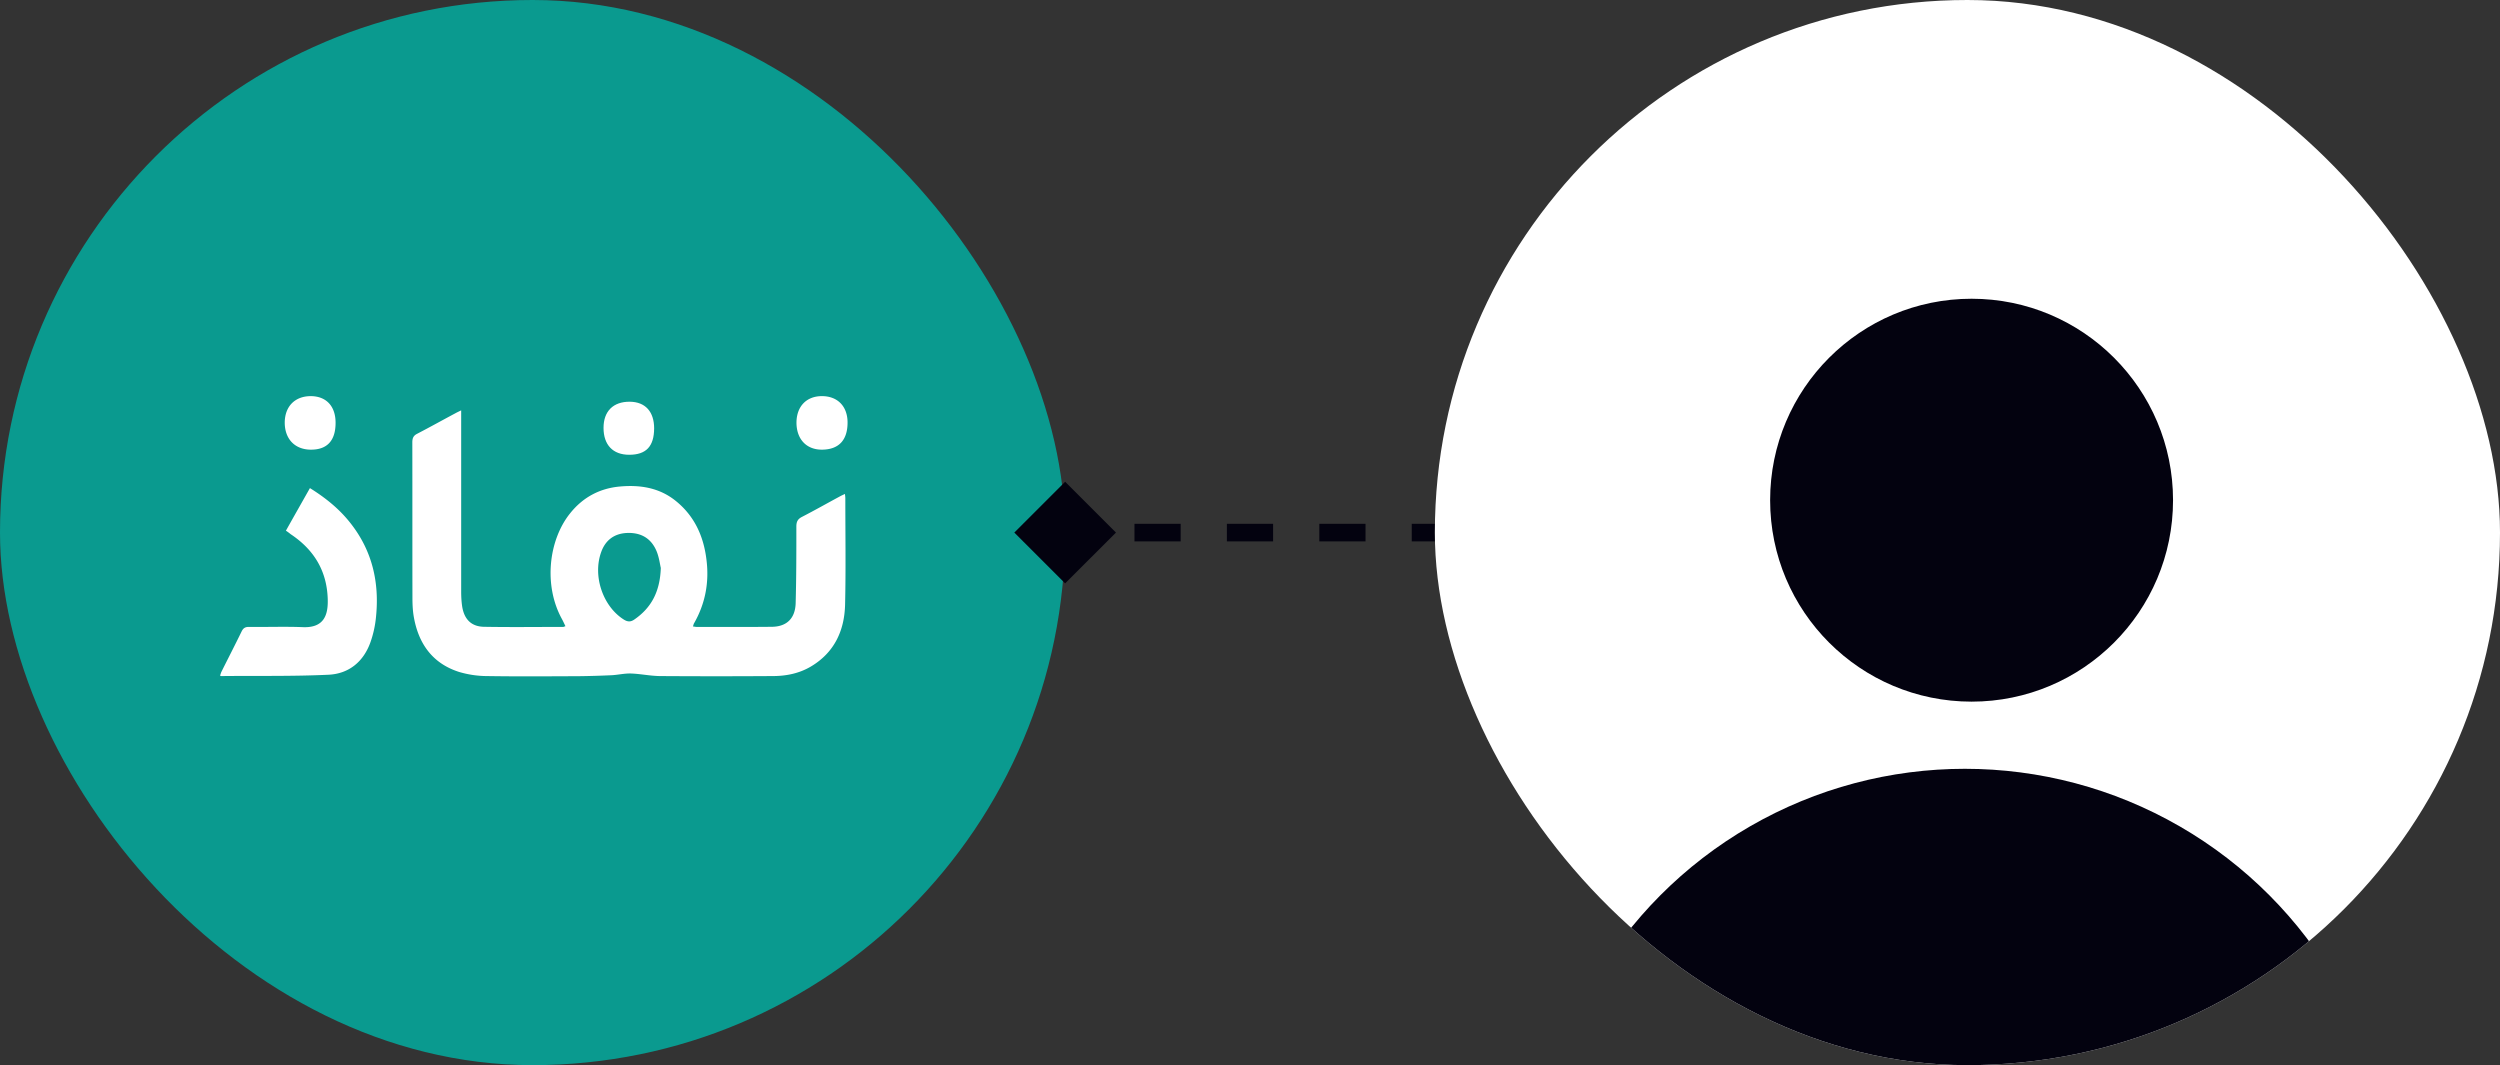
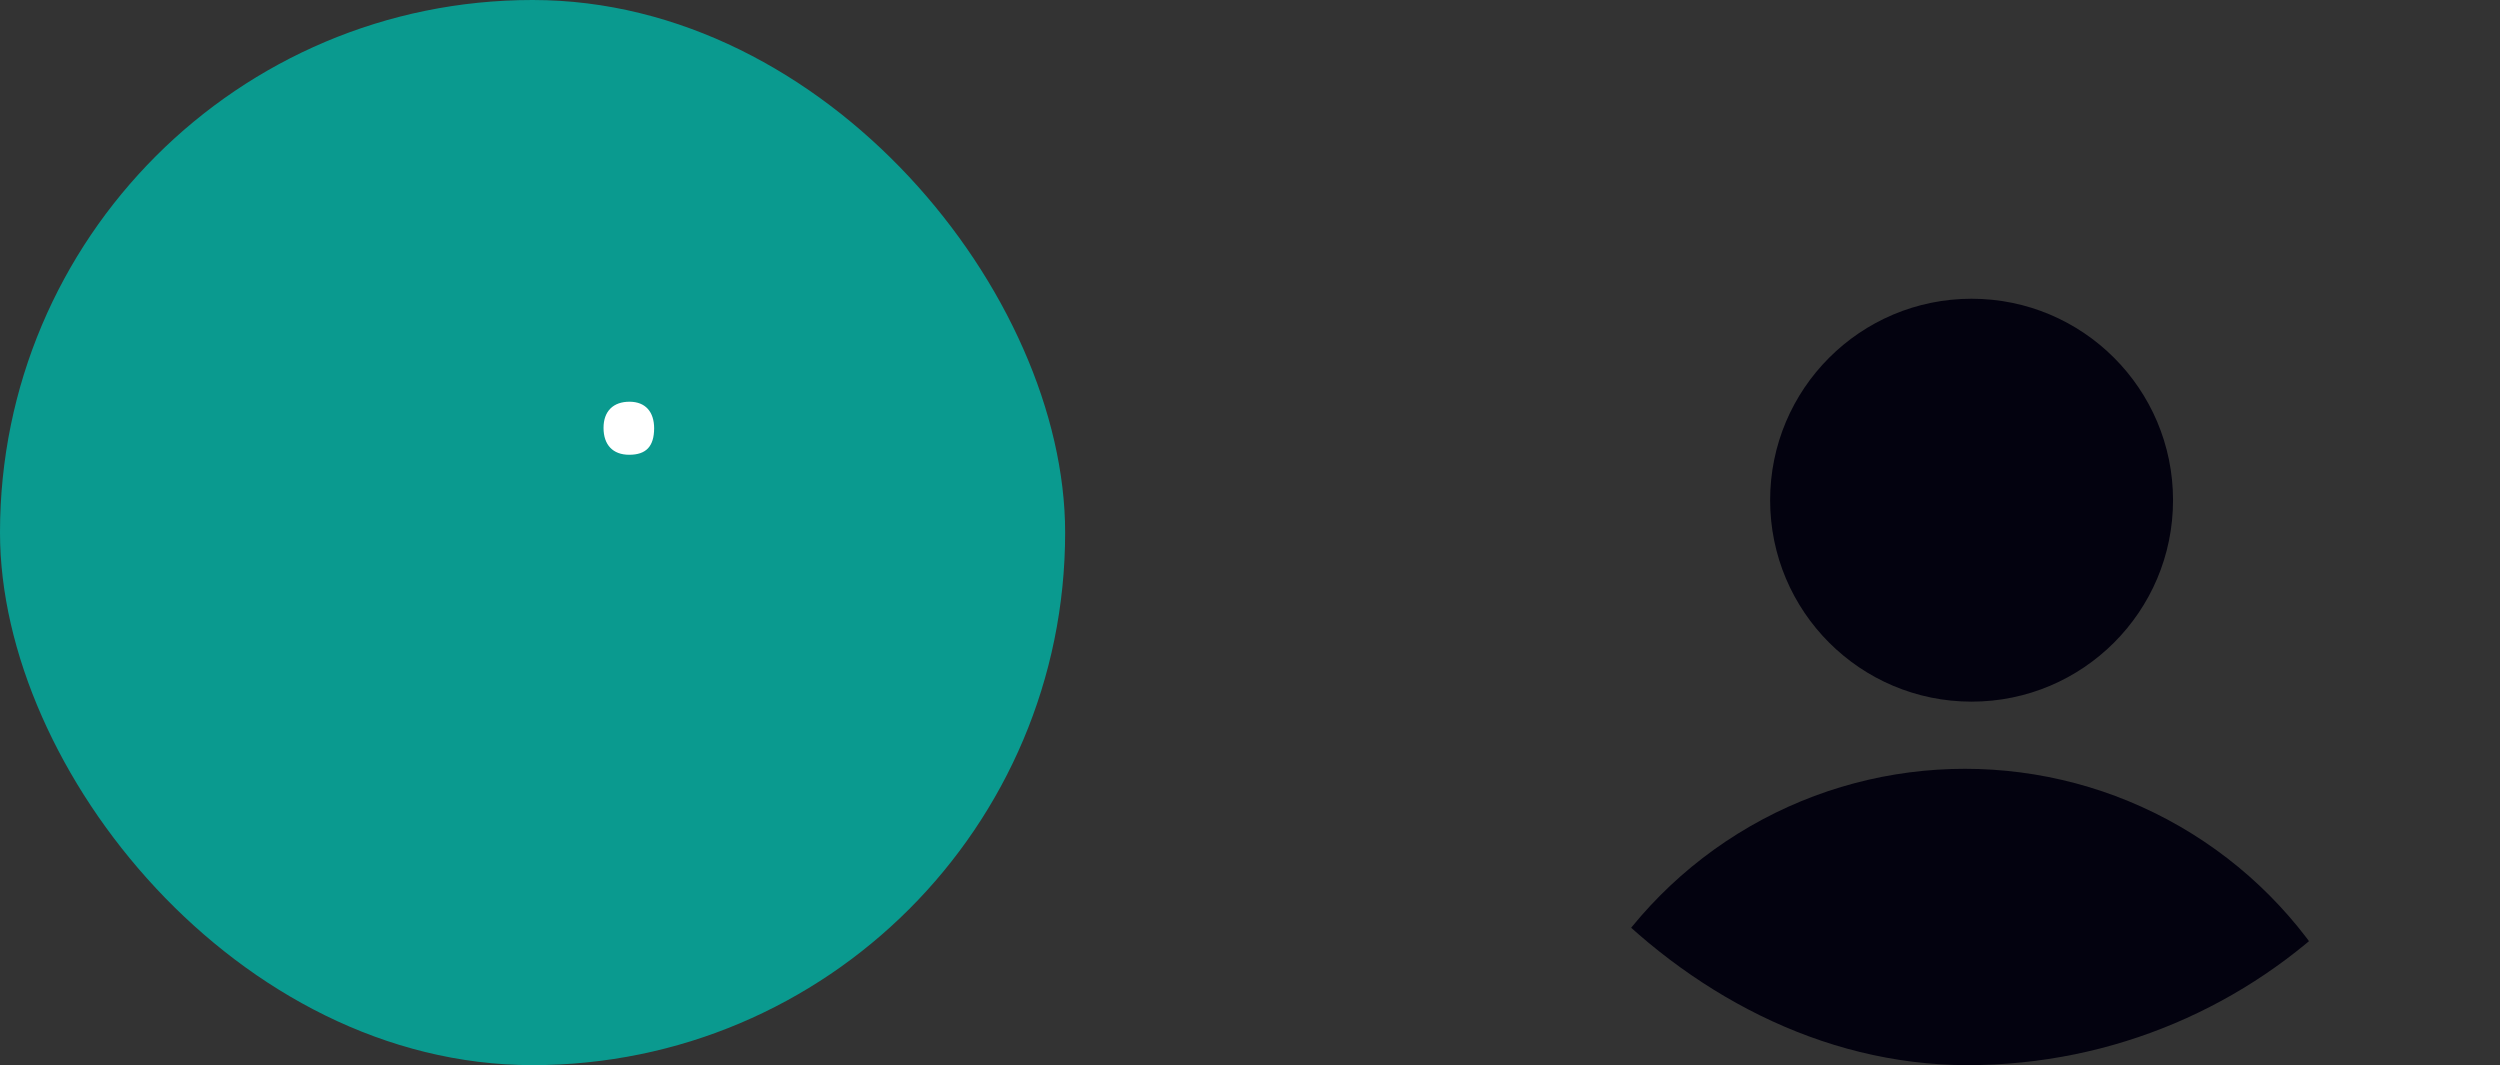
<svg xmlns="http://www.w3.org/2000/svg" width="284" height="121" viewBox="0 0 284 121" fill="none">
  <rect x="0" y="0" width="284" height="121" fill="#333333" stroke="none" />
  <rect width="121" height="121" rx="60.5" fill="#0A9A8F" />
-   <path d="M78.715 71.163c.2.028.32.056.439.056 2.835 0 5.683.014 8.518-.014 1.69-.014 2.662-.94 2.715-2.681.08-2.903.08-5.805.08-8.707 0-.54.146-.843.625-1.092 1.45-.747 2.862-1.548 4.299-2.322.173-.097.36-.18.599-.29.013.193.04.331.04.483 0 4.022.066 8.044-.027 12.066-.066 3.013-1.25 5.487-3.873 7.049-1.344.801-2.835 1.091-4.352 1.091-4.272.028-8.53.028-12.803 0-1.091-.013-2.183-.248-3.274-.29-.732-.028-1.464.152-2.21.194-1.237.055-2.488.096-3.726.11-3.5.014-7 .042-10.5-.014a11.34 11.34 0 0 1-3.115-.47c-3.021-.967-4.645-3.22-5.164-6.385-.106-.677-.133-1.368-.133-2.059-.013-5.874 0-11.748-.013-17.622 0-.497.12-.774.559-.995 1.464-.76 2.901-1.562 4.352-2.335.173-.097.36-.18.639-.318V67.21c0 .511.026 1.036.093 1.548.2 1.534 1.011 2.418 2.489 2.446 3.007.055 6.002.014 9.01.014.053 0 .12-.042.253-.083-.133-.277-.253-.54-.386-.788-2.13-3.842-1.53-9.011.931-12.052 1.464-1.824 3.367-2.82 5.63-3.026 2.303-.208 4.512.124 6.402 1.672 2.05 1.672 3.1 3.911 3.433 6.565.346 2.64-.12 5.086-1.437 7.366-.013.042-.027.125-.093.29zm-3.647-6.647c-.106-.443-.2-1.272-.519-1.99-.652-1.466-1.85-2.06-3.394-1.977-1.384.083-2.382.816-2.861 2.17-.985 2.723.2 6.178 2.582 7.67.426.263.772.277 1.184-.013 1.89-1.3 2.915-3.11 3.008-5.86zM32.48 60.285c.905-1.617 1.81-3.206 2.728-4.837 1.797 1.12 3.394 2.405 4.671 4.063 2.41 3.096 3.235 6.662 2.835 10.573a11.959 11.959 0 0 1-.612 2.82c-.798 2.294-2.502 3.634-4.765 3.745-4.072.193-8.145.11-12.23.152-.014 0-.04-.014-.107-.055.053-.138.093-.304.16-.443.758-1.52 1.543-3.04 2.289-4.574.186-.373.4-.512.812-.512 2.05.028 4.099-.055 6.148.028 2.41.097 2.875-1.396 2.822-3.179-.093-3.261-1.61-5.653-4.206-7.38a6.055 6.055 0 0 0-.545-.4zM93.368 45c1.783 0 2.915 1.161 2.915 3 0 1.99-.985 3.053-2.862 3.081-1.783.028-2.928-1.16-2.941-3.054 0-1.838 1.118-3.027 2.888-3.027zM38.122 48.027c0 2.045-.972 3.082-2.861 3.054-1.797-.028-2.928-1.244-2.915-3.11.026-1.824 1.171-2.971 2.968-2.971 1.757.014 2.808 1.147 2.808 3.027z" fill="#fff" />
  <path d="M74.31 48.676c-.013 2.032-.904 2.986-2.834 2.986-1.85 0-2.915-1.12-2.915-3.055 0-1.893 1.105-2.985 2.981-2.971 1.77.014 2.769 1.133 2.769 3.04z" fill="#fff" />
-   <path d="M115.226 60.5 121 66.273l5.774-5.773L121 54.727l-5.774 5.773zm5.774 1h2.625v-2H121v2zm7.875 0h5.25v-2h-5.25v2zm10.5 0h5.25v-2h-5.25v2zm10.5 0h5.25v-2h-5.25v2zm10.5 0H163v-2h-2.625v2z" fill="#03020F" />
  <g clip-path="url(#g6x368e0ka)">
-     <rect x="163" width="121" height="121" rx="60.5" fill="#fff" />
    <g clip-path="url(#mcyc3490cb)" fill="#03020F">
      <circle cx="223.972" cy="56.822" r="22.885" />
      <circle cx="223.21" cy="136.157" r="48.821" />
    </g>
  </g>
  <defs>
    <clipPath id="g6x368e0ka">
      <rect x="163" width="121" height="121" rx="60.5" fill="#fff" />
    </clipPath>
    <clipPath id="mcyc3490cb">
      <path fill="#fff" transform="translate(162.974 11.053)" d="M0 0h122.053v122.053H0z" />
    </clipPath>
  </defs>
</svg>